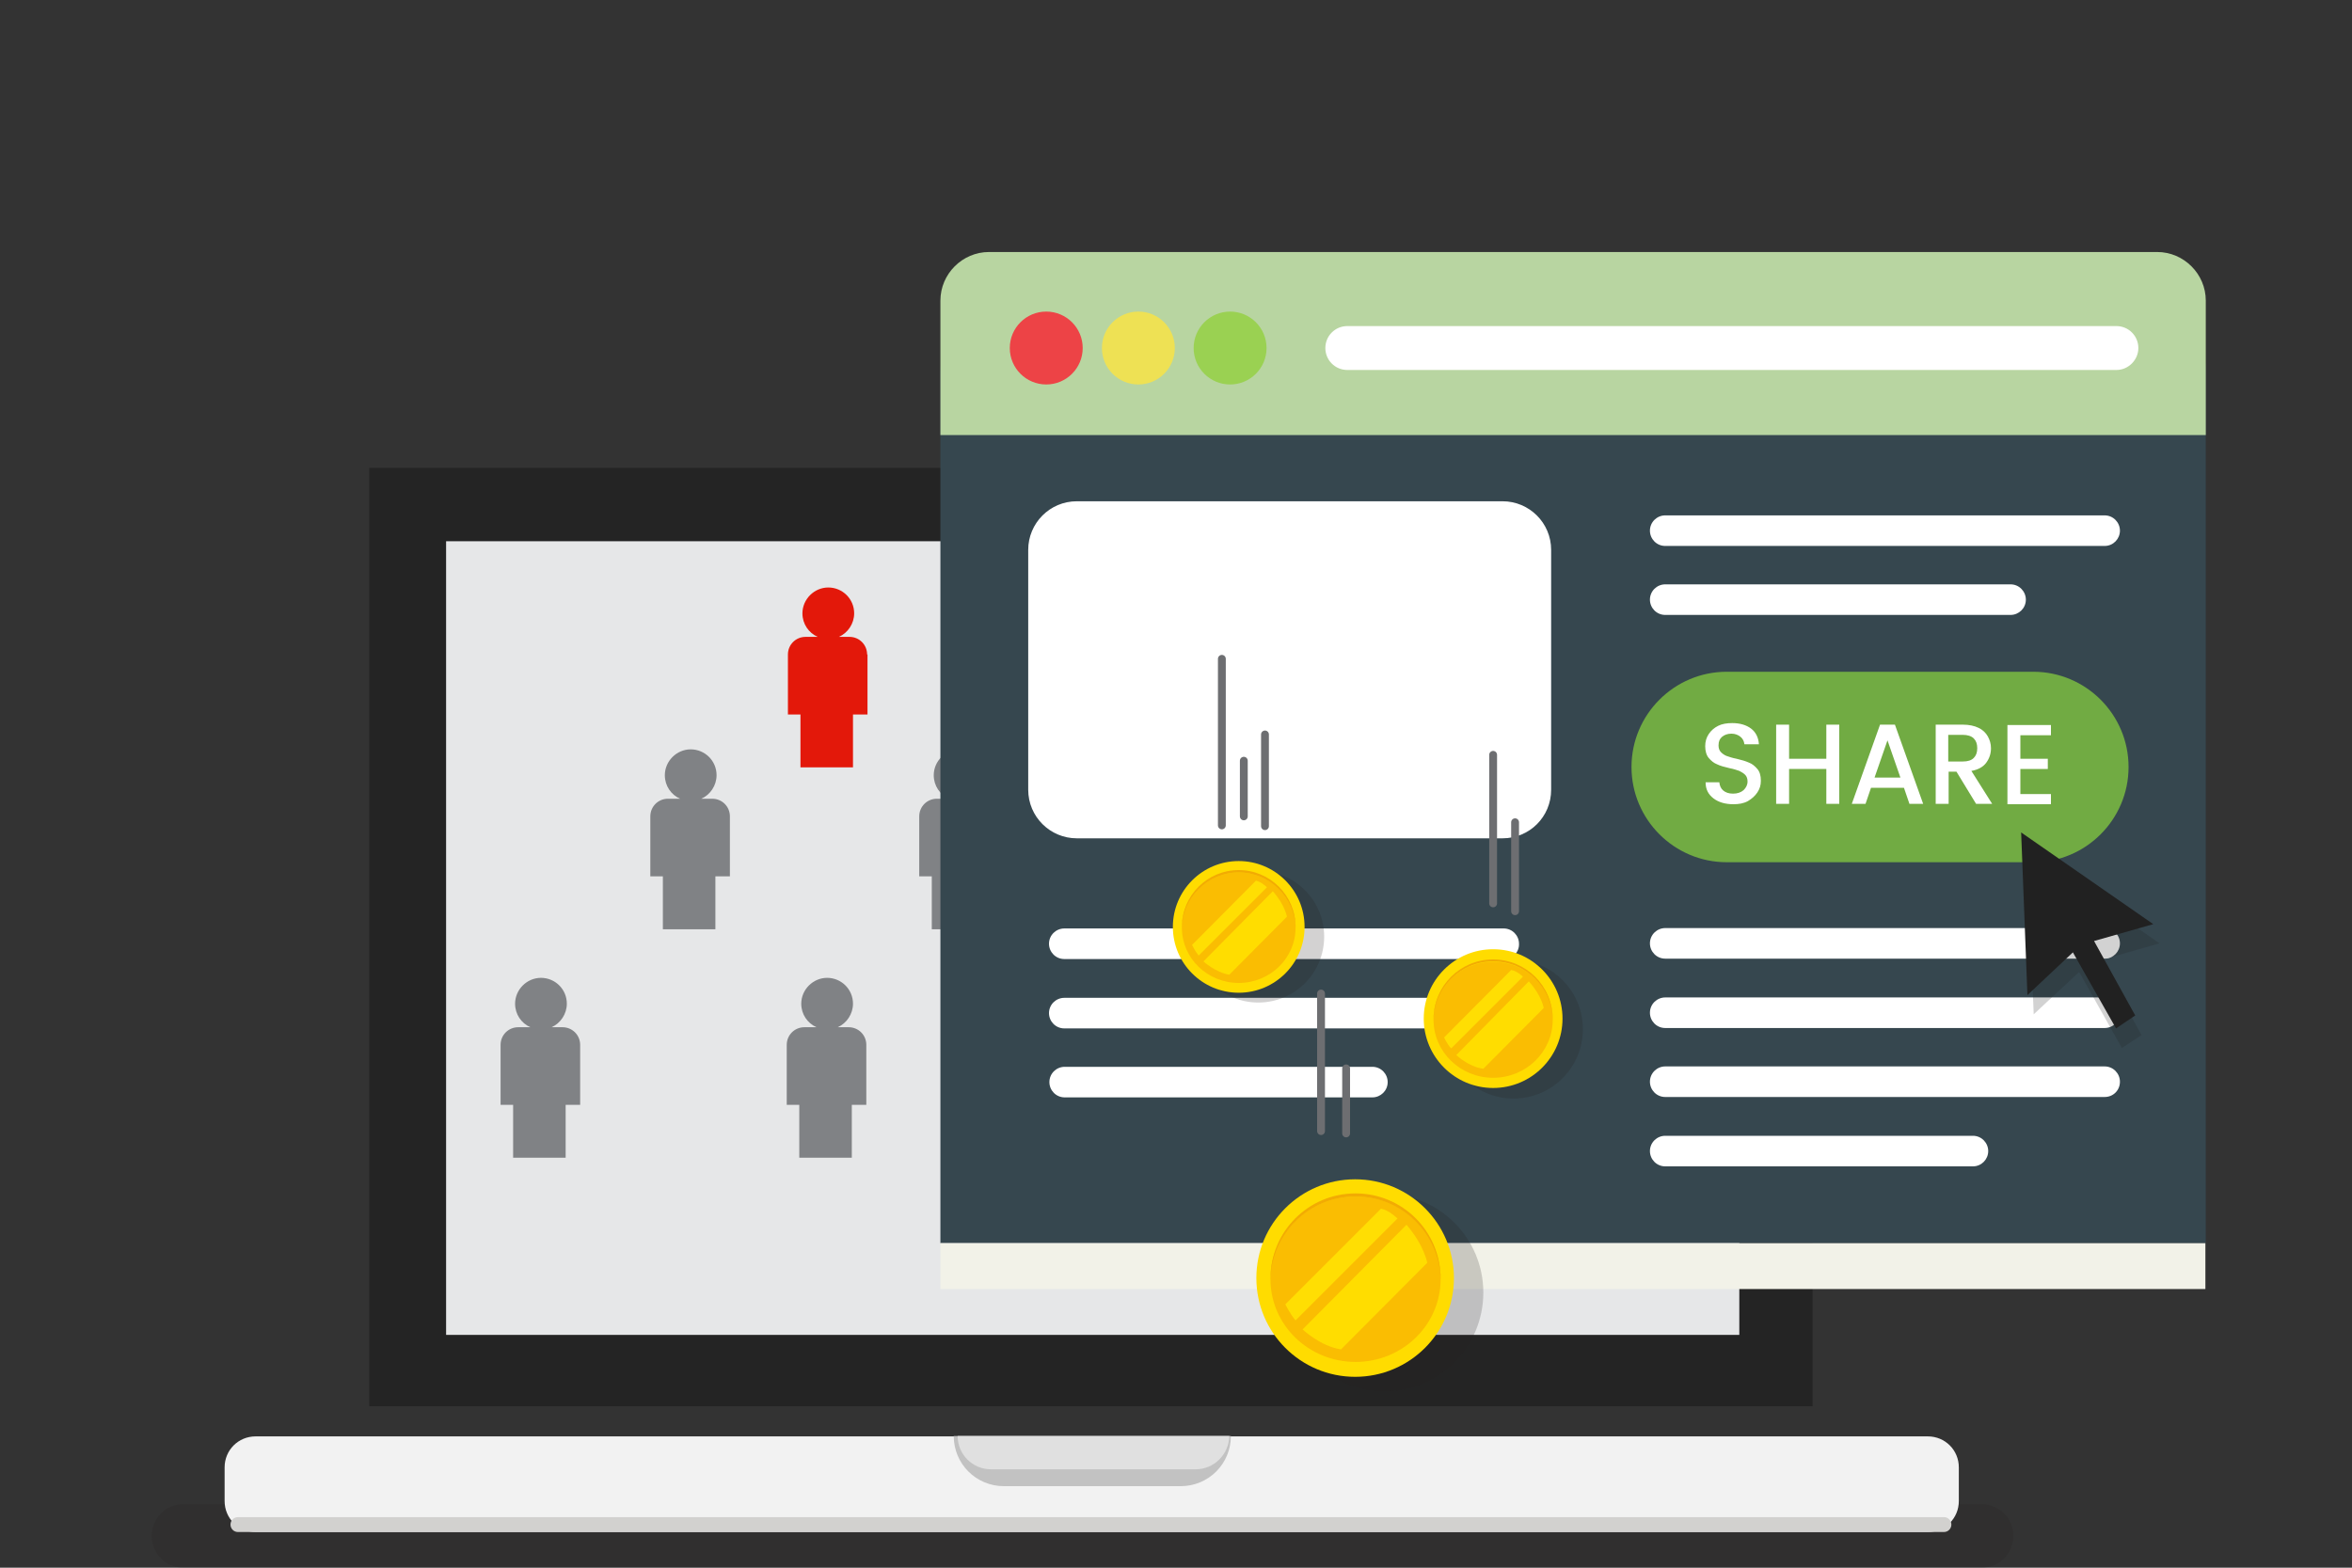
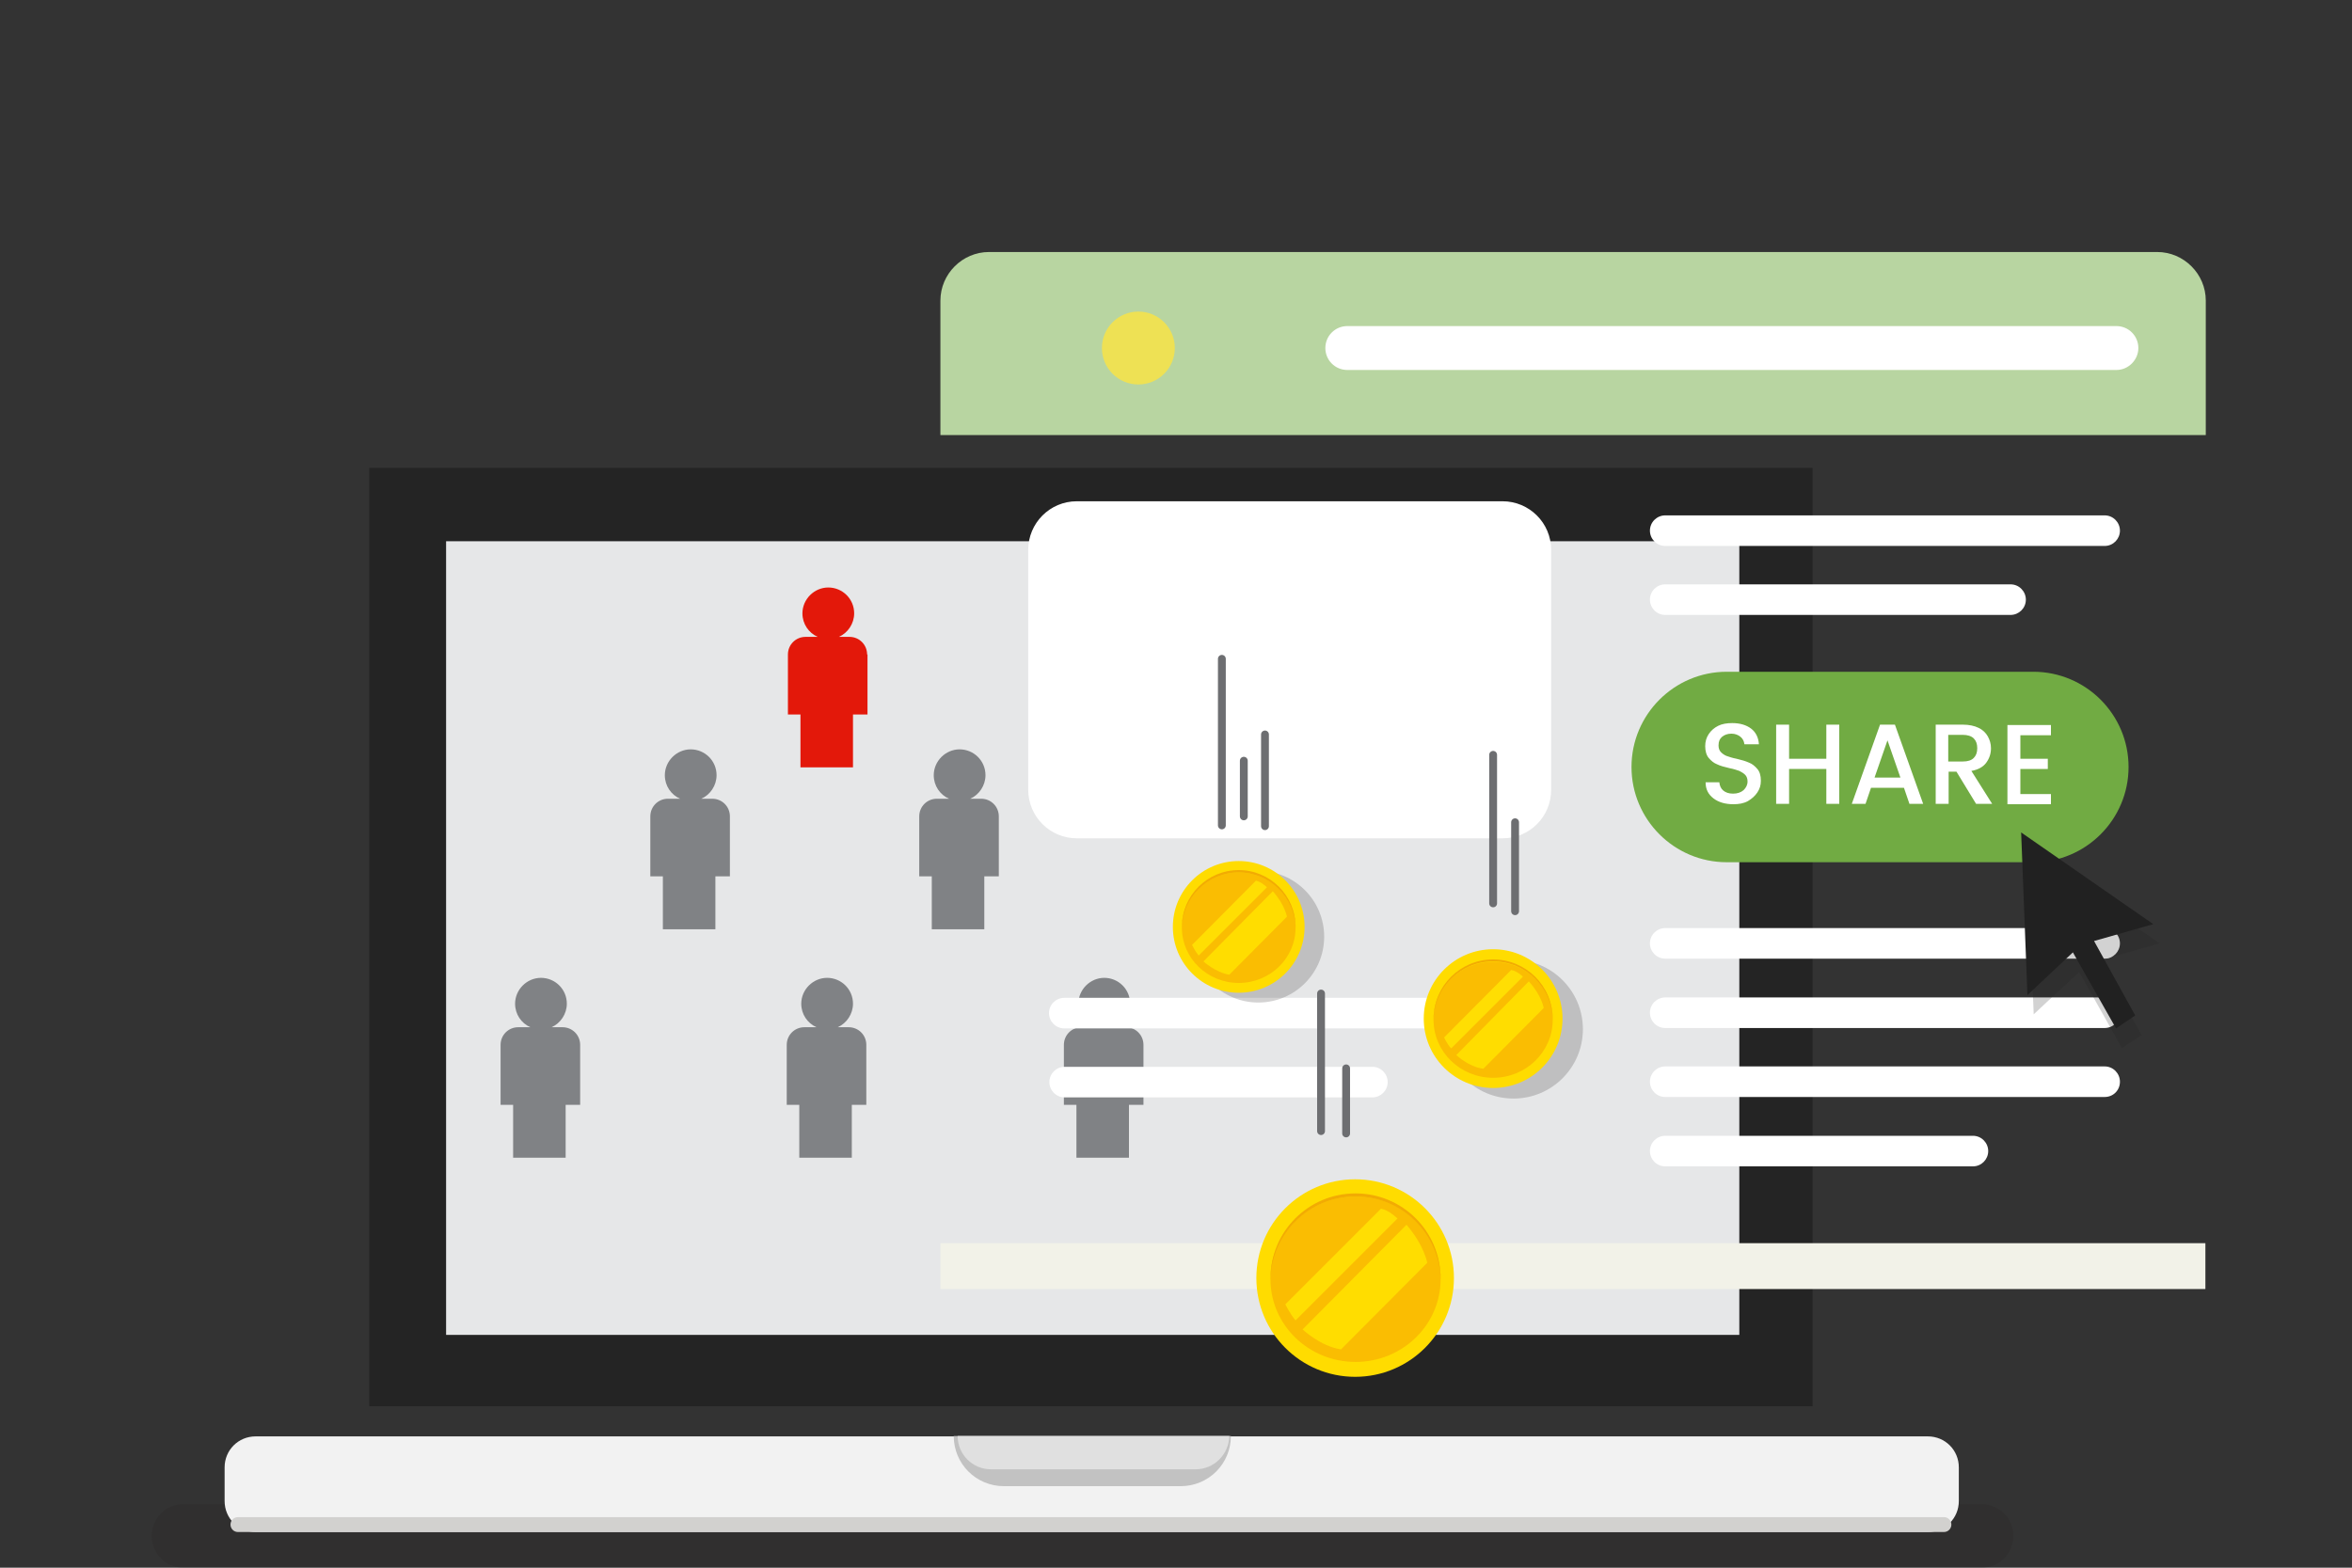
<svg xmlns="http://www.w3.org/2000/svg" version="1.1" id="Layer_1" x="0px" y="0px" viewBox="0 0 600 400" style="enable-background:new 0 0 600 400;" xml:space="preserve">
  <rect x="0" y="0" width="600" height="400" fill="#333333" stroke="none" />
  <style type="text/css">
	.st0{opacity:0.2;fill:#231F20;}
	.st1{fill:#242424;}
	.st2{fill:#E6E7E8;}
	.st3{fill:#F2F2F2;}
	.st4{fill:#D2D1CF;}
	.st5{fill:#C2C2C2;}
	.st6{fill:#E0E0E0;}
	.st7{fill:#808285;}
	.st8{fill:#E3180A;}
	.st9{fill:#36474F;}
	.st10{fill:#B8D5A1;}
	.st11{fill:#F2F2E8;}
	.st12{fill:#FFFFFF;}
	.st13{fill:#ED4346;}
	.st14{fill:#EEE154;}
	.st15{fill:#9AD152;}
	.st16{fill:#71AB43;}
	.st17{opacity:0.2;fill:#212121;}
	.st18{fill:#212121;}
	.st19{fill:none;stroke:#6D6E71;stroke-width:2;stroke-linecap:round;stroke-linejoin:round;stroke-miterlimit:10;}
	.st20{fill:#FFDC00;}
	.st21{fill:#FABD02;}
	.st22{fill:#F2AB03;}
	.st23{fill:#FFDE03;}
	.st24{fill:#FFDD00;}
</style>
  <path class="st0" d="M505.5,400H46.8c-4.5,0-8.1-3.6-8.1-8.1v0c0-4.5,3.6-8.1,8.1-8.1h458.7c4.5,0,8.1,3.6,8.1,8.1v0  C513.6,396.4,510,400,505.5,400z" />
  <rect x="94.2" y="119.4" class="st1" width="368.2" height="239.4" />
  <rect x="113.8" y="138.1" class="st2" width="329.9" height="202.5" />
  <path class="st3" d="M491.8,390.9H65.2c-4.4,0-7.9-3.5-7.9-7.9v-8.6c0-4.4,3.5-7.9,7.9-7.9h426.6c4.4,0,7.9,3.5,7.9,7.9v8.6  C499.7,387.4,496.2,390.9,491.8,390.9z" />
  <path class="st4" d="M495.9,390.9H60.7c-1.1,0-1.9-0.9-1.9-1.9l0,0c0-1.1,0.9-1.9,1.9-1.9h435.2c1.1,0,1.9,0.9,1.9,1.9l0,0  C497.8,390,497,390.9,495.9,390.9z" />
  <path class="st5" d="M301.2,379.2h-45.1c-7.1,0-12.8-5.7-12.8-12.8v0H314v0C314,373.5,308.3,379.2,301.2,379.2z" />
  <path class="st6" d="M305,374.9h-52.2c-4.7,0-8.5-3.8-8.5-8.5v0h69.3v0C313.5,371.1,309.7,374.9,305,374.9z" />
  <g>
    <path class="st7" d="M186.2,208.3c0-2.5-2-4.5-4.5-4.5h-2.8c2.3-1,3.9-3.4,3.9-6c0-3.7-3-6.6-6.6-6.6s-6.6,3-6.6,6.6   c0,2.7,1.6,5,3.9,6h-3.1c-2.5,0-4.5,2-4.5,4.5v15.3h3.2v13.5h13.4v-13.5h3.7V208.3z" />
    <path class="st7" d="M148,266.6c0-2.5-2-4.5-4.5-4.5h-2.8c2.3-1,3.9-3.4,3.9-6c0-3.7-3-6.6-6.6-6.6s-6.6,3-6.6,6.6   c0,2.7,1.6,5,3.9,6h-3.1c-2.5,0-4.5,2-4.5,4.5v15.3h3.2v13.5h13.4v-13.5h3.7V266.6z" />
    <path class="st7" d="M221,266.6c0-2.5-2-4.5-4.5-4.5h-2.8c2.3-1,3.9-3.4,3.9-6c0-3.7-3-6.6-6.6-6.6s-6.6,3-6.6,6.6   c0,2.7,1.6,5,3.9,6h-3.1c-2.5,0-4.5,2-4.5,4.5v15.3h3.2v13.5h13.4v-13.5h3.7V266.6z" />
    <path class="st7" d="M291.7,266.6c0-2.5-2-4.5-4.5-4.5h-2.8c2.3-1,3.9-3.4,3.9-6c0-3.7-3-6.6-6.6-6.6s-6.6,3-6.6,6.6   c0,2.7,1.6,5,3.9,6h-3.1c-2.5,0-4.5,2-4.5,4.5v15.3h3.2v13.5H288v-13.5h3.7V266.6z" />
    <path class="st7" d="M254.8,208.3c0-2.5-2-4.5-4.5-4.5h-2.8c2.3-1,3.9-3.4,3.9-6c0-3.7-3-6.6-6.6-6.6s-6.6,3-6.6,6.6   c0,2.7,1.6,5,3.9,6H239c-2.5,0-4.5,2-4.5,4.5v15.3h3.2v13.5h13.4v-13.5h3.7V208.3z" />
    <path class="st8" d="M221.2,167c0-2.5-2-4.5-4.5-4.5H214c2.3-1,3.9-3.4,3.9-6c0-3.7-3-6.6-6.6-6.6s-6.6,3-6.6,6.6   c0,2.7,1.6,5,3.9,6h-3.1c-2.5,0-4.5,2-4.5,4.5v15.3h3.2v13.5h13.4v-13.5h3.7V167z" />
  </g>
  <g>
-     <path class="st9" d="M562.7,317.2H239.9V95.5c0-16.9,13.7-30.7,30.7-30.7H532c16.9,0,30.7,13.7,30.7,30.7V317.2z" />
    <path class="st10" d="M562.6,111H239.9V76.7c0-6.8,5.6-12.4,12.4-12.4h298c6.8,0,12.4,5.6,12.4,12.4V111z" />
    <rect x="239.9" y="317.2" class="st11" width="322.7" height="11.7" />
-     <path class="st12" d="M383.7,244.7H271.5c-2.2,0-3.9-1.8-3.9-3.9l0,0c0-2.2,1.8-3.9,3.9-3.9h112.1c2.2,0,3.9,1.8,3.9,3.9l0,0   C387.6,242.9,385.9,244.7,383.7,244.7z" />
    <path class="st12" d="M383.7,262.4H271.5c-2.2,0-3.9-1.8-3.9-3.9l0,0c0-2.2,1.8-3.9,3.9-3.9h112.1c2.2,0,3.9,1.8,3.9,3.9l0,0   C387.6,260.6,385.9,262.4,383.7,262.4z" />
    <path class="st12" d="M350.1,280h-78.5c-2.2,0-3.9-1.8-3.9-3.9l0,0c0-2.2,1.8-3.9,3.9-3.9h78.5c2.2,0,3.9,1.8,3.9,3.9l0,0   C354,278.3,352.2,280,350.1,280z" />
    <g>
      <path class="st12" d="M536.9,139.3H424.8c-2.2,0-3.9-1.8-3.9-3.9v0c0-2.2,1.8-3.9,3.9-3.9h112.1c2.2,0,3.9,1.8,3.9,3.9v0    C540.8,137.5,539.1,139.3,536.9,139.3z" />
      <path class="st12" d="M536.9,244.6H424.8c-2.2,0-3.9-1.8-3.9-3.9v0c0-2.2,1.8-3.9,3.9-3.9h112.1c2.2,0,3.9,1.8,3.9,3.9v0    C540.8,242.8,539.1,244.6,536.9,244.6z" />
      <path class="st12" d="M536.9,262.3H424.8c-2.2,0-3.9-1.8-3.9-3.9l0,0c0-2.2,1.8-3.9,3.9-3.9h112.1c2.2,0,3.9,1.8,3.9,3.9l0,0    C540.8,260.5,539.1,262.3,536.9,262.3z" />
      <path class="st12" d="M536.9,279.9H424.8c-2.2,0-3.9-1.8-3.9-3.9v0c0-2.2,1.8-3.9,3.9-3.9h112.1c2.2,0,3.9,1.8,3.9,3.9v0    C540.8,278.2,539.1,279.9,536.9,279.9z" />
      <path class="st12" d="M503.3,297.6h-78.5c-2.2,0-3.9-1.8-3.9-3.9l0,0c0-2.2,1.8-3.9,3.9-3.9h78.5c2.2,0,3.9,1.8,3.9,3.9l0,0    C507.2,295.8,505.5,297.6,503.3,297.6z" />
      <path class="st12" d="M512.9,156.9h-88.1c-2.2,0-3.9-1.8-3.9-3.9l0,0c0-2.2,1.8-3.9,3.9-3.9h88.1c2.2,0,3.9,1.8,3.9,3.9l0,0    C516.8,155.2,515,156.9,512.9,156.9z" />
    </g>
    <path class="st12" d="M383.3,213.9H274.7c-6.8,0-12.4-5.5-12.4-12.4v-61.2c0-6.8,5.5-12.4,12.4-12.4h108.6   c6.8,0,12.4,5.5,12.4,12.4v61.2C395.7,208.4,390.2,213.9,383.3,213.9z" />
-     <circle class="st13" cx="266.9" cy="88.8" r="9.3" />
    <circle class="st14" cx="290.4" cy="88.8" r="9.3" />
-     <circle class="st15" cx="313.8" cy="88.8" r="9.3" />
    <path class="st12" d="M539.9,94.4H343.7c-3.1,0-5.6-2.5-5.6-5.6v0c0-3.1,2.5-5.6,5.6-5.6h196.2c3.1,0,5.6,2.5,5.6,5.6v0   C545.5,91.8,543,94.4,539.9,94.4z" />
    <g>
      <path class="st16" d="M518.7,220h-78.2c-13.4,0-24.3-10.9-24.3-24.3v0c0-13.4,10.9-24.3,24.3-24.3h78.2    c13.4,0,24.3,10.9,24.3,24.3v0C543,209.1,532.1,220,518.7,220z" />
      <g>
        <path class="st12" d="M448.3,202.2c-0.6,0.9-1.4,1.6-2.4,2.2c-1.1,0.6-2.3,0.8-3.7,0.8c-2.1,0-3.8-0.5-5.1-1.5     c-1.3-1-2-2.3-2-4.1h3.5c0.1,0.9,0.4,1.6,1,2.1c0.6,0.5,1.4,0.8,2.5,0.8c1.1,0,2-0.3,2.7-0.9c0.6-0.6,1-1.3,1-2.2     c0-0.7-0.2-1.3-0.6-1.7c-0.4-0.4-0.9-0.7-1.5-1c-0.6-0.2-1.4-0.5-2.5-0.7c-1.3-0.3-2.4-0.6-3.2-1c-0.8-0.3-1.5-0.9-2.1-1.6     c-0.6-0.7-0.9-1.8-0.9-3c0-1.2,0.3-2.2,0.9-3.1c0.6-0.9,1.4-1.6,2.4-2.1c1-0.5,2.2-0.7,3.6-0.7c2,0,3.6,0.5,4.8,1.4     c1.2,0.9,1.9,2.3,2,4h-3.7c-0.1-0.8-0.4-1.4-1-1.9c-0.6-0.5-1.4-0.8-2.3-0.8c-1,0-1.8,0.3-2.4,0.8c-0.6,0.5-0.9,1.2-0.9,2.2     c0,0.7,0.2,1.3,0.6,1.7c0.4,0.4,0.9,0.8,1.5,1c0.6,0.2,1.4,0.5,2.5,0.7c1.3,0.3,2.3,0.6,3.2,1c0.8,0.3,1.5,0.9,2.1,1.6     c0.6,0.7,0.9,1.7,0.9,3C449.2,200.4,448.9,201.3,448.3,202.2z" />
        <path class="st12" d="M469.2,184.9v20.2h-3.3v-8.9h-9.5v8.9h-3.3v-20.2h3.3v8.7h9.5v-8.7H469.2z" />
        <path class="st12" d="M485.7,201h-8.4l-1.4,4.1h-3.5l7.2-20.2h3.8l7.2,20.2h-3.5L485.7,201z M484.8,198.4l-3.3-9.5l-3.3,9.5     H484.8z" />
        <path class="st12" d="M504.1,205.1l-5-8.2h-2v8.2h-3.3v-20.2h7c1.5,0,2.9,0.3,3.9,0.8c1.1,0.5,1.9,1.3,2.4,2.2     c0.5,0.9,0.8,1.9,0.8,3c0,1.4-0.4,2.6-1.2,3.7c-0.8,1.1-2.1,1.8-3.8,2.1l5.3,8.4H504.1z M497,194.3h3.7c1.3,0,2.2-0.3,2.8-0.9     c0.6-0.6,0.9-1.4,0.9-2.5c0-1.1-0.3-1.9-0.9-2.5c-0.6-0.6-1.6-0.9-2.8-0.9H497V194.3z" />
        <path class="st12" d="M515.4,187.5v6.1h7v2.6h-7v6.4h7.8v2.6h-11.1v-20.2h11.1v2.6H515.4z" />
      </g>
    </g>
    <g>
      <polygon class="st17" points="517.2,217.3 518.8,258.8 530.4,248 541.3,267.4 546.3,264.1 535.8,245 550.9,240.7   " />
      <polygon class="st18" points="515.6,212.4 517.2,253.9 528.8,243 539.8,262.4 544.7,259.1 534.2,240.1 549.3,235.8   " />
    </g>
    <g>
      <line class="st19" x1="311.7" y1="168.1" x2="311.7" y2="210.6" />
      <line class="st19" x1="317.3" y1="194.1" x2="317.3" y2="208.3" />
      <line class="st19" x1="322.7" y1="187.4" x2="322.7" y2="210.8" />
      <line class="st19" x1="380.9" y1="192.6" x2="380.9" y2="230.5" />
      <line class="st19" x1="386.5" y1="209.8" x2="386.5" y2="232.5" />
      <line class="st19" x1="337" y1="253.5" x2="337" y2="288.6" />
      <line class="st19" x1="343.4" y1="272.6" x2="343.4" y2="289.2" />
    </g>
    <g>
-       <circle class="st0" cx="353.2" cy="329.8" r="25.2" />
      <circle class="st20" cx="345.7" cy="326.1" r="25.2" />
      <ellipse class="st21" cx="345.8" cy="326.4" rx="21.7" ry="21.1" />
      <path class="st22" d="M345.8,305.3c11.9,0,21.5,9.5,21.7,21.3c0-0.1,0-0.3,0-0.4c0-12-9.7-21.7-21.7-21.7    c-12,0-21.7,9.7-21.7,21.7c0,0.1,0,0.3,0,0.4C324.3,314.8,333.9,305.3,345.8,305.3z" />
      <path class="st23" d="M327.9,332.8c0,0,1.2,2.5,2.6,4.1l26-26c0,0-2.1-2.1-4.2-2.5L327.9,332.8z" />
      <path class="st24" d="M332.3,339.2c0,0,4.5,4.3,9.8,5.1l22-22.1c0,0-0.8-4.5-5.3-9.7L332.3,339.2z" />
    </g>
    <g>
      <circle class="st0" cx="386.1" cy="262.6" r="17.7" />
      <circle class="st20" cx="380.9" cy="259.9" r="17.7" />
      <ellipse class="st21" cx="380.9" cy="260.2" rx="15.2" ry="14.8" />
      <path class="st22" d="M380.9,245.3c8.3,0,15.1,6.7,15.2,15c0-0.1,0-0.2,0-0.3c0-8.4-6.8-15.2-15.2-15.2c-8.4,0-15.2,6.8-15.2,15.2    c0,0.1,0,0.2,0,0.3C365.8,252,372.6,245.3,380.9,245.3z" />
      <path class="st23" d="M368.4,264.7c0,0,0.8,1.8,1.8,2.8l18.3-18.3c0,0-1.5-1.5-3-1.7L368.4,264.7z" />
      <path class="st24" d="M371.5,269.2c0,0,3.1,3,6.9,3.5l15.4-15.5c0,0-0.5-3.2-3.8-6.8L371.5,269.2z" />
    </g>
    <g>
      <circle class="st0" cx="321" cy="239" r="16.8" />
      <circle class="st20" cx="316" cy="236.5" r="16.8" />
      <ellipse class="st21" cx="316" cy="236.7" rx="14.5" ry="14.1" />
      <path class="st22" d="M316,222.6c7.9,0,14.4,6.4,14.5,14.2c0-0.1,0-0.2,0-0.3c0-8-6.5-14.5-14.5-14.5c-8,0-14.5,6.5-14.5,14.5    c0,0.1,0,0.2,0,0.3C301.6,229,308.1,222.6,316,222.6z" />
      <path class="st23" d="M304.1,241.1c0,0,0.8,1.7,1.7,2.7l17.4-17.4c0,0-1.4-1.4-2.8-1.7L304.1,241.1z" />
      <path class="st24" d="M307,245.3c0,0,3,2.8,6.6,3.4l14.7-14.8c0,0-0.5-3-3.6-6.5L307,245.3z" />
    </g>
  </g>
</svg>